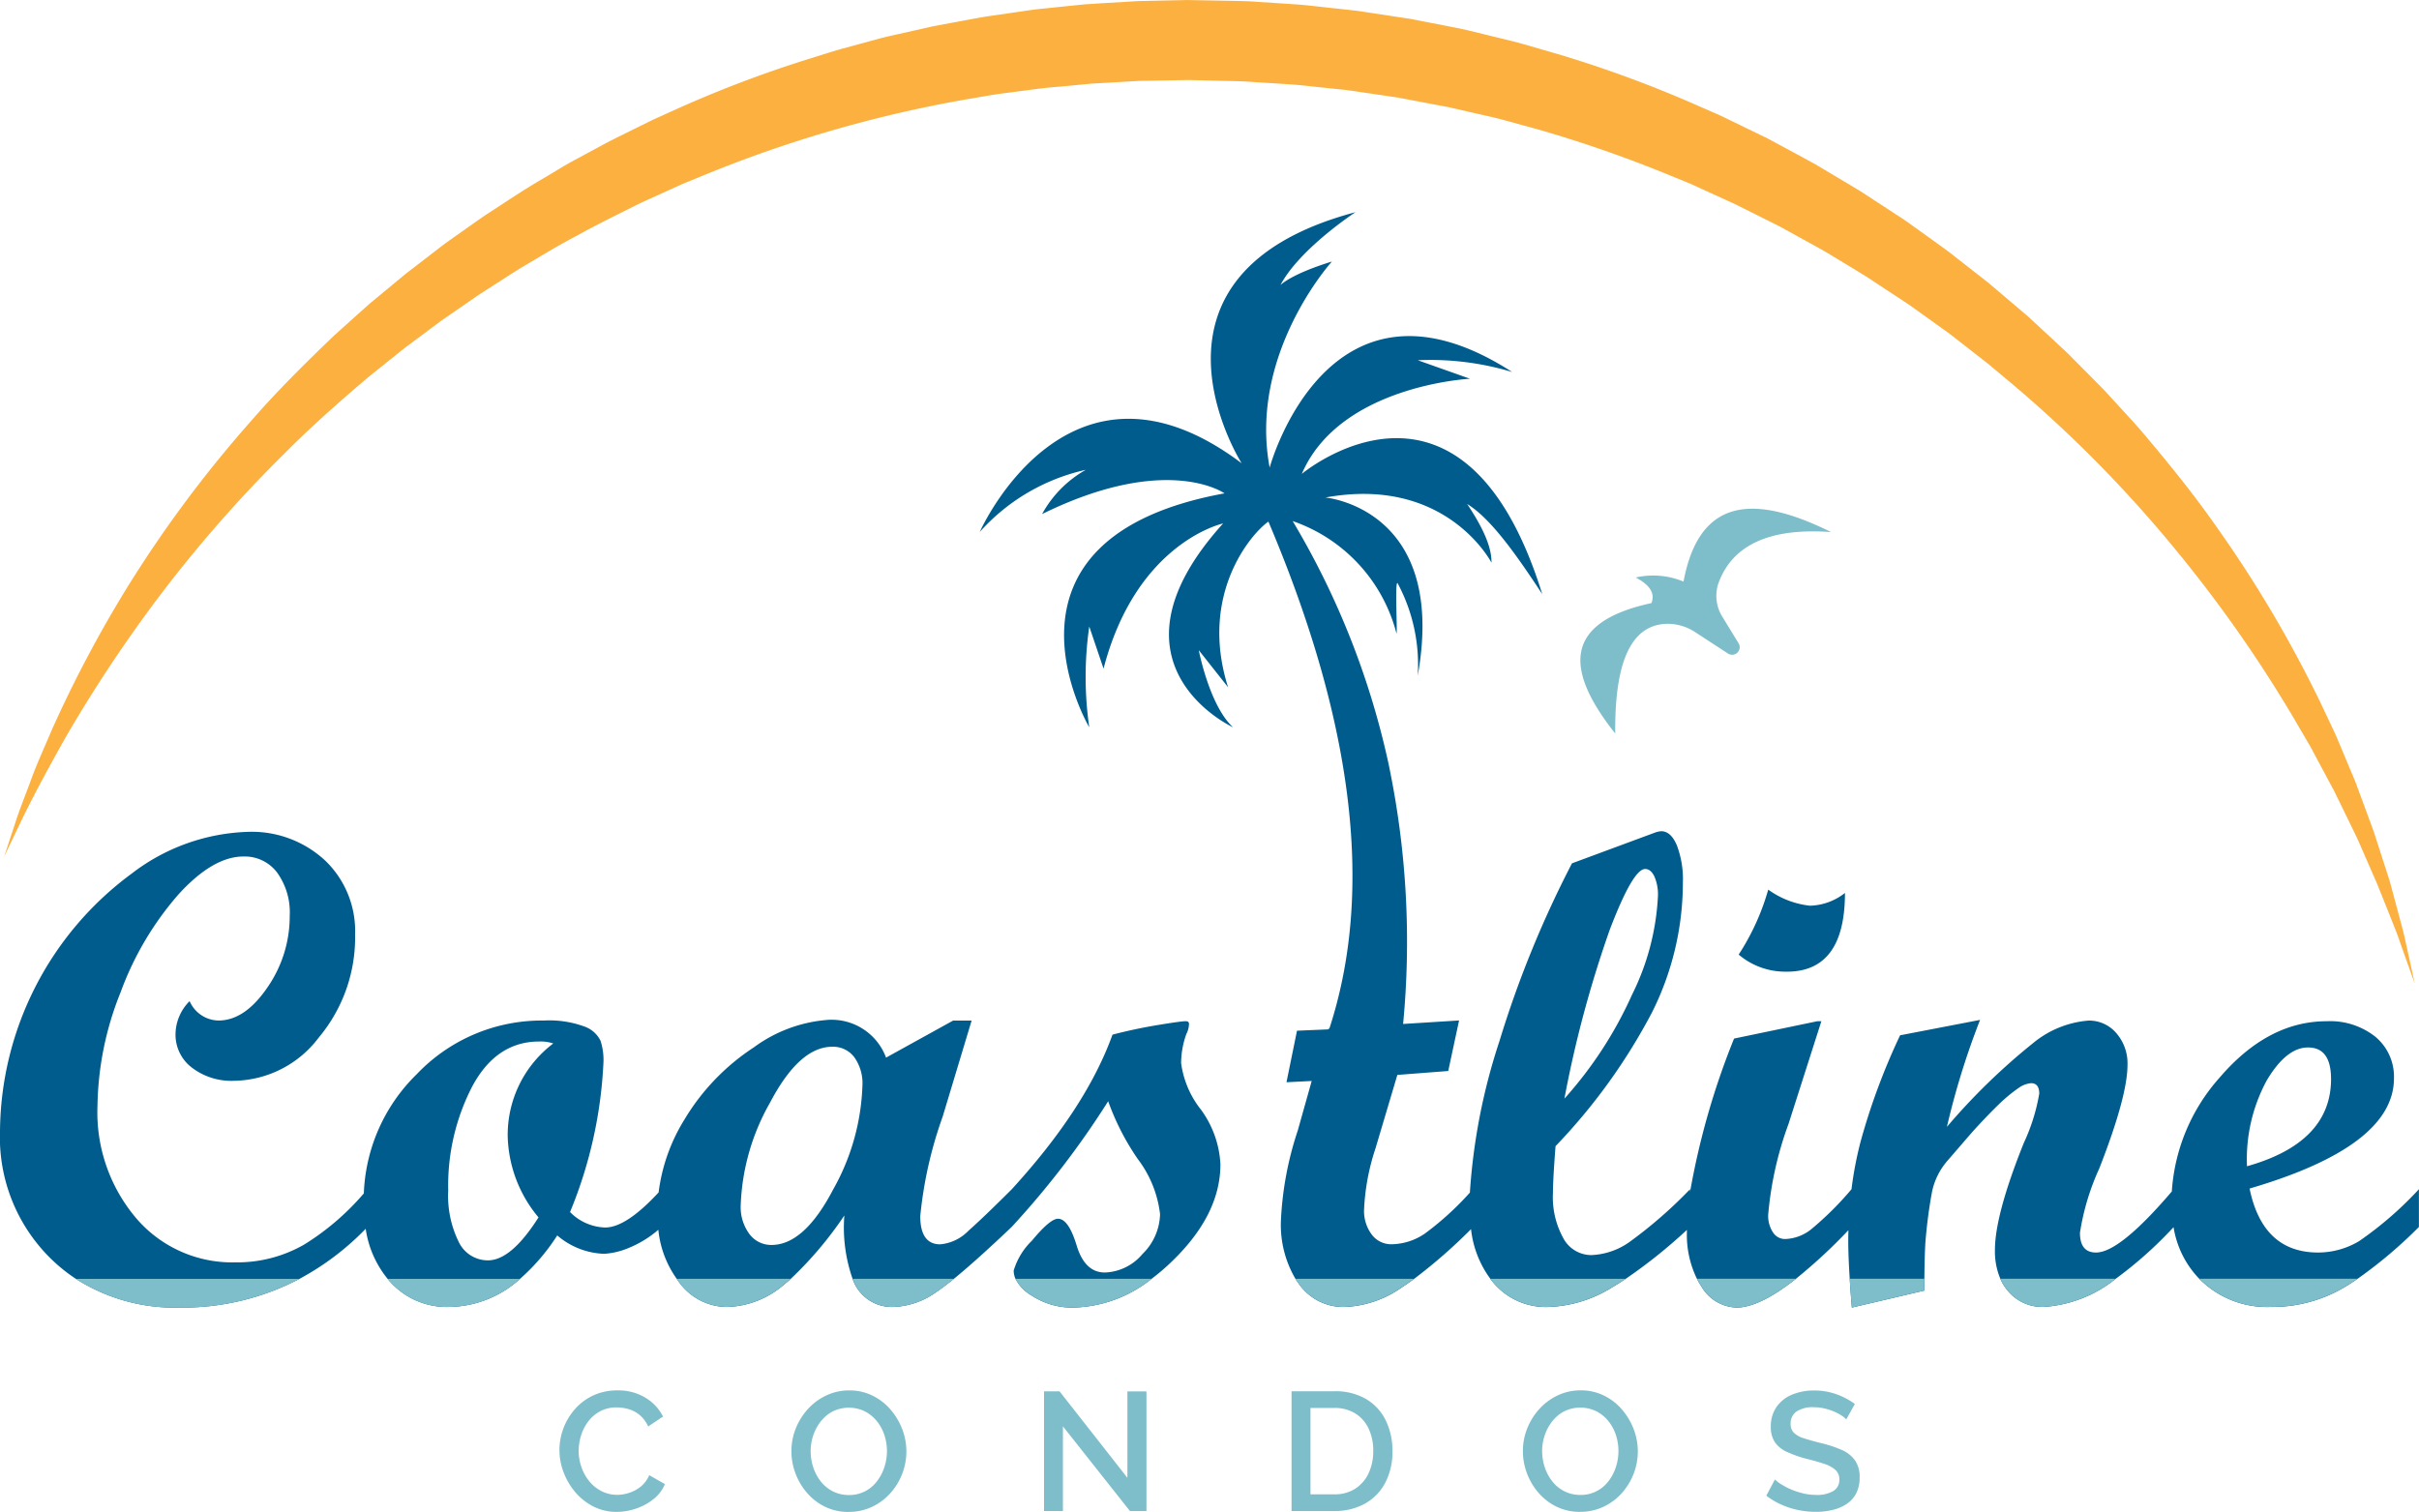
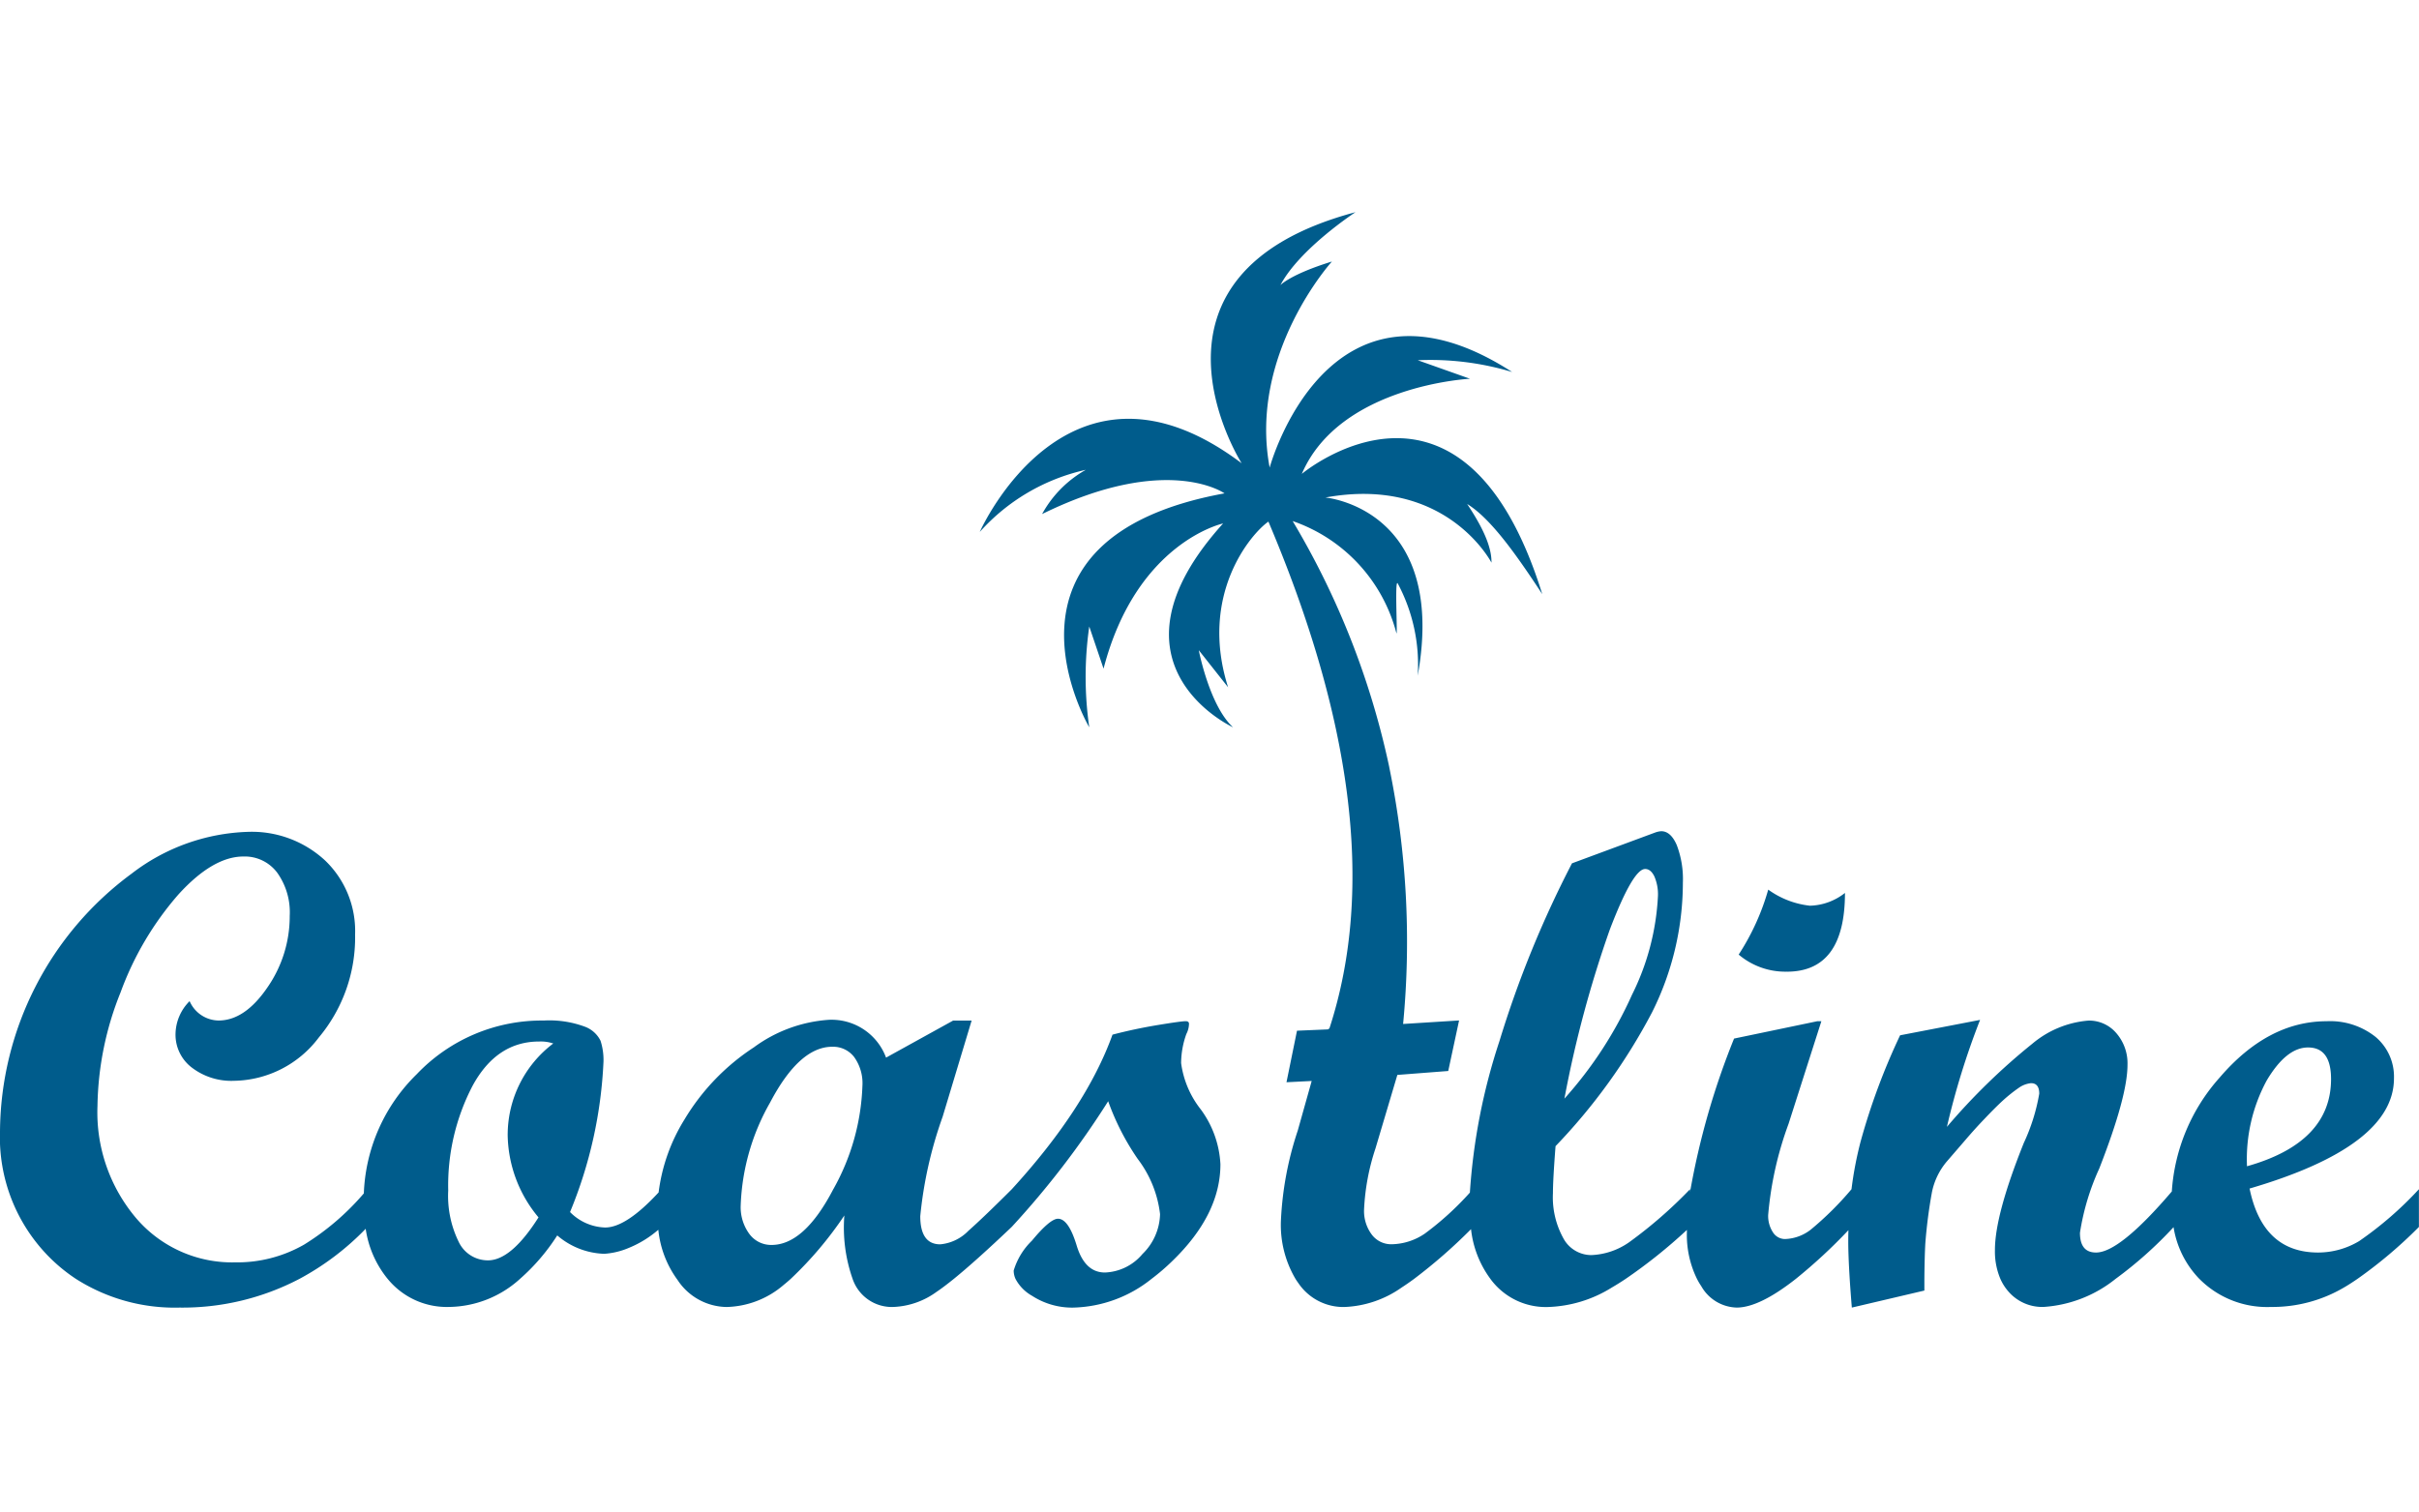
<svg xmlns="http://www.w3.org/2000/svg" width="191.95" height="119.999" viewBox="0 0 191.95 119.999">
  <g transform="translate(23437 14794.999)">
-     <path d="M191.875,78.067l-.958-2.686c-.157-.437-.316-.932-.523-1.465l-.688-1.73-.8-2-.98-2.243-.531-1.215c-.182-.415-.4-.828-.6-1.257l-1.308-2.678-1.525-2.848c-.132-.246-.26-.5-.4-.744l-.434-.742-.889-1.521a105.594,105.594,0,0,0-9.147-13.075,101.089,101.089,0,0,0-13.148-13.378l-1.923-1.611-2-1.56-1.01-.787c-.343-.256-.7-.5-1.045-.754l-2.111-1.512c-.719-.489-1.457-.961-2.19-1.446l-1.1-.729c-.369-.242-.754-.462-1.131-.7L145.143,20c-.777-.444-1.568-.871-2.356-1.309l-1.186-.656-1.216-.612L137.939,16.2l-2.507-1.144c-.42-.188-.835-.391-1.262-.567l-1.286-.523a101.253,101.253,0,0,0-10.6-3.7l-2.737-.75c-.915-.244-1.847-.433-2.772-.652l-1.39-.32c-.465-.1-.936-.177-1.4-.268l-2.812-.534-2.837-.417c-.474-.066-.945-.149-1.421-.2l-1.429-.148c-.953-.092-1.9-.215-2.861-.282L99.75,6.513c-.956-.079-1.916-.077-2.875-.105l-1.438-.034-.719-.017-.09,0H94.6l-.185,0-.371.007-2.965.051c-.505,0-.953.044-1.429.066l-1.408.08-1.408.081-1.424.137c-.948.1-1.9.152-2.843.28l-2.824.368c-.94.126-1.869.309-2.8.46a100.2,100.2,0,0,0-21.278,6.208l-1.25.511-1.225.555c-.812.375-1.631.729-2.429,1.116-1.583.8-3.168,1.561-4.686,2.413-1.545.8-3.009,1.712-4.478,2.573-.726.445-1.43.914-2.14,1.366l-1.06.678c-.348.231-.688.472-1.031.707l-2.039,1.406-1.957,1.459L32.4,27.6l-.935.751-1.851,1.481c-2.395,2.023-4.666,4.041-6.724,6.108A105.012,105.012,0,0,0,12.414,47.98,112.221,112.221,0,0,0,5.59,58.319c-1.7,3-2.964,5.409-3.76,7.085L.6,67.974s.31-.943.893-2.711c.28-.891.708-1.955,1.182-3.224.452-1.279,1.1-2.692,1.787-4.3a98.142,98.142,0,0,1,5.916-11.147A97.063,97.063,0,0,1,20.2,33.4c1.984-2.287,4.222-4.514,6.586-6.776l1.839-1.654.935-.835.971-.807L32.5,21.7l2.056-1.583c.346-.264.69-.535,1.042-.8l1.077-.764c.724-.505,1.444-1.03,2.186-1.529,1.5-.971,3-1.99,4.593-2.908.791-.463,1.567-.964,2.387-1.4L48.3,11.387c.828-.437,1.68-.84,2.525-1.264L52.1,9.494l1.3-.586A93.571,93.571,0,0,1,64.262,4.735c.941-.288,1.876-.6,2.83-.869l2.874-.779c.479-.136.966-.241,1.453-.351l1.462-.328,1.466-.33,1.48-.276c.989-.175,1.975-.382,2.973-.531l3-.434c.5-.08,1-.127,1.508-.18L84.819.5,86.334.347l1.543-.1L89.424.157C89.933.131,90.47.082,90.953.08L93.918.016l.37-.008.186,0,.155,0,.1,0,.765.015,1.53.028c1.02.027,2.042.017,3.06.1l3.056.2c1.018.076,2.03.211,3.045.314L107.7.83c.506.058,1.009.148,1.513.22l3.02.459,2.992.584c.5.1,1,.192,1.49.307l1.476.361c.981.248,1.969.464,2.94.737l2.9.84A95.114,95.114,0,0,1,135.219,8.49l1.35.588c.448.2.883.423,1.325.633l2.627,1.276,2.552,1.376,1.264.69,1.232.735c.818.491,1.639.971,2.444,1.466l2.364,1.544c.39.259.787.505,1.168.773l1.135.81c.75.545,1.5,1.074,2.24,1.622l2.154,1.684c.356.281.715.555,1.064.838l1.027.872,2.032,1.727,1.93,1.789.953.886c.319.292.613.609.919.91l1.8,1.814c.3.3.588.6.869.916l.847.923c.559.615,1.123,1.217,1.656,1.837,2.118,2.493,4.1,4.948,5.842,7.426A97.422,97.422,0,0,1,184.4,55.778l.77,1.63.375.794c.119.265.228.532.34.794l1.273,3.038q.549,1.483,1.051,2.844c.164.454.338.891.48,1.329s.279.865.413,1.281l.759,2.355c.214.748.395,1.456.572,2.109l.486,1.812c.143.554.243,1.063.348,1.516.4,1.817.607,2.786.607,2.786" transform="translate(-23437.264 -14795)" fill="#fbb040" />
    <path d="M93.723,97.485a6.931,6.931,0,0,1,.415-2.288,1.819,1.819,0,0,0,.21-.806c0-.141-.09-.21-.261-.21-.243,0-.972.1-2.188.3s-2.423.456-3.621.768q-2.1,5.828-7.993,12.27h0q-2.211,2.208-3.435,3.292a3.565,3.565,0,0,1-2.24,1.08q-1.585,0-1.586-2.237a32.792,32.792,0,0,1,1.776-7.893l2.3-7.63H75.633L70.31,97.072a4.608,4.608,0,0,0-4.555-3,11.316,11.316,0,0,0-5.941,2.189,17.665,17.665,0,0,0-5.505,5.73,14.318,14.318,0,0,0-2.047,5.779h0q-2.576,2.787-4.243,2.786a4.076,4.076,0,0,1-2.785-1.226,35.326,35.326,0,0,0,2.654-11.949,5,5,0,0,0-.233-1.643A2.252,2.252,0,0,0,46.39,94.61a8.084,8.084,0,0,0-3.243-.481,13.684,13.684,0,0,0-10.076,4.257,13.945,13.945,0,0,0-4.2,9.462,20.234,20.234,0,0,1-4.755,4.074,10.665,10.665,0,0,1-5.444,1.4,10.017,10.017,0,0,1-7.852-3.488A12.989,12.989,0,0,1,7.735,100.9,24.988,24.988,0,0,1,9.57,91.887a24.638,24.638,0,0,1,4.584-7.76q2.745-3.021,5.167-3.017a3.212,3.212,0,0,1,2.669,1.274,5.408,5.408,0,0,1,1,3.438,9.9,9.9,0,0,1-1.784,5.7q-1.785,2.606-3.867,2.605a2.546,2.546,0,0,1-2.293-1.538,3.757,3.757,0,0,0-1.118,2.6,3.275,3.275,0,0,0,1.305,2.682,5.158,5.158,0,0,0,3.33,1.041A8.571,8.571,0,0,0,25.3,95.471a12.358,12.358,0,0,0,2.877-8.165,7.752,7.752,0,0,0-2.383-5.884,8.56,8.56,0,0,0-6.161-2.268,15.906,15.906,0,0,0-9.177,3.307A25.631,25.631,0,0,0,0,102.931a13.472,13.472,0,0,0,4,10.063,13.319,13.319,0,0,0,2.017,1.635,14.576,14.576,0,0,0,8.228,2.283,19.987,19.987,0,0,0,9.523-2.283,21.37,21.37,0,0,0,5.25-3.972,8.1,8.1,0,0,0,1.712,3.939c.01.01.017.023.028.033a6.055,6.055,0,0,0,4.868,2.232,8.513,8.513,0,0,0,5.641-2.232,16.2,16.2,0,0,0,2.951-3.445,6,6,0,0,0,3.724,1.459,5.947,5.947,0,0,0,1.981-.48,8.421,8.421,0,0,0,2.316-1.429,8.085,8.085,0,0,0,1.464,3.9l.061.084a4.732,4.732,0,0,0,3.893,2.147,7.194,7.194,0,0,0,4.545-1.768c.179-.143.361-.3.542-.463A29.377,29.377,0,0,0,67,109.6a12.268,12.268,0,0,0,.655,5.032,3.287,3.287,0,0,0,3.225,2.231,6.224,6.224,0,0,0,3.437-1.2c.379-.253.837-.6,1.375-1.034q1.739-1.413,4.588-4.12h0a69.065,69.065,0,0,0,7.655-9.976,19.742,19.742,0,0,0,2.347,4.584,8.929,8.929,0,0,1,1.769,4.374,4.553,4.553,0,0,1-1.392,3.166,4.083,4.083,0,0,1-2.982,1.471q-1.593,0-2.24-2.134t-1.484-2.134c-.417,0-1.108.578-2.07,1.743a5.491,5.491,0,0,0-1.446,2.37,1.62,1.62,0,0,0,.143.658,3.318,3.318,0,0,0,1.316,1.346,5.849,5.849,0,0,0,3.227.937,10.312,10.312,0,0,0,6.255-2.283,17.013,17.013,0,0,0,1.648-1.416q3.816-3.693,3.816-7.678a8.009,8.009,0,0,0-1.558-4.353,7.538,7.538,0,0,1-1.564-3.7m-53.436,5.653a10.41,10.41,0,0,0,2.447,6.616q-2.161,3.409-4.01,3.41a2.556,2.556,0,0,1-2.317-1.457,8.286,8.286,0,0,1-.837-4.09,17.115,17.115,0,0,1,1.917-8.28q1.912-3.543,5.3-3.542a3.1,3.1,0,0,1,1.118.156,9.089,9.089,0,0,0-3.616,7.186M66.131,107.5q-2.307,4.442-4.909,4.44a2.147,2.147,0,0,1-1.758-.87,3.579,3.579,0,0,1-.688-2.281,17.694,17.694,0,0,1,2.331-8.152q2.327-4.427,4.934-4.427a2.1,2.1,0,0,1,1.743.824,3.558,3.558,0,0,1,.65,2.275,17.967,17.967,0,0,1-2.3,8.19m75.661-17.25a5.718,5.718,0,0,1-3.829-1.354,18.855,18.855,0,0,0,2.345-5.157,6.922,6.922,0,0,0,3.309,1.277A4.66,4.66,0,0,0,146.4,84q0,6.25-4.612,6.252m45.441,21.366a6.356,6.356,0,0,1-3.279.924q-4.4,0-5.444-5.078,11.459-3.356,11.458-8.751a4.125,4.125,0,0,0-1.456-3.281,5.775,5.775,0,0,0-3.883-1.248q-4.66,0-8.489,4.466a15.031,15.031,0,0,0-3.8,9.045h0q-4.138,4.848-6.012,4.847c-.855,0-1.277-.522-1.277-1.569a19.3,19.3,0,0,1,1.535-5.106q2.238-5.728,2.237-8.226a3.651,3.651,0,0,0-.883-2.508,2.831,2.831,0,0,0-2.211-1,7.888,7.888,0,0,0-4.456,1.835,50.184,50.184,0,0,0-6.779,6.6,61.088,61.088,0,0,1,2.631-8.49L150.775,95.3a51.779,51.779,0,0,0-3.135,8.438,29.235,29.235,0,0,0-.722,3.779h0a25,25,0,0,1-3.238,3.212,3.5,3.5,0,0,1-2.045.742,1.132,1.132,0,0,1-.949-.532,2.37,2.37,0,0,1-.379-1.392,27.678,27.678,0,0,1,1.615-7.215l2.606-8.151h-.312L137.6,95.56a60.068,60.068,0,0,0-3.491,12.172h0v-.219a35.725,35.725,0,0,1-4.843,4.218,5.61,5.61,0,0,1-2.991,1.014,2.521,2.521,0,0,1-2.216-1.326,6.722,6.722,0,0,1-.832-3.593c0-.678.067-1.92.207-3.727a46.5,46.5,0,0,0,7.658-10.622,23.031,23.031,0,0,0,2.446-10.288,7.586,7.586,0,0,0-.483-2.981c-.318-.74-.732-1.106-1.236-1.106a1.773,1.773,0,0,0-.468.1l-6.613,2.449a83.7,83.7,0,0,0-5.756,14.113,48.228,48.228,0,0,0-2.345,12.021h0a23.637,23.637,0,0,1-3.573,3.253,4.806,4.806,0,0,1-2.634.847,1.923,1.923,0,0,1-1.579-.768,3.121,3.121,0,0,1-.611-2,17.96,17.96,0,0,1,.906-4.839l1.735-5.833,4.038-.312.86-4.011-4.441.279a68.588,68.588,0,0,0-1.089-20.325c-.011-.077-.031-.159-.047-.236a64.076,64.076,0,0,0-7.628-19.354,12.829,12.829,0,0,1,8.224,8.865c.128.565-.149-4.368.113-3.916a13.707,13.707,0,0,1,1.586,7.325c2.387-13.291-7.325-14.143-7.325-14.143,9.6-1.761,13.178,5.17,13.178,5.17.025-1.314-.77-2.916-1.93-4.657,1.884,1.155,3.912,4.04,5.96,7.156-6.3-20.273-19.081-9.544-19.081-9.544,3.013-7.038,13.347-7.551,13.347-7.551L112.5,41.721a22.441,22.441,0,0,1,7.49.934c-14.641-9.441-19.241,7.587-19.241,7.587-1.7-9.03,4.939-16.356,4.939-16.356-3.306,1.022-4.087,1.874-4.087,1.874,1.53-2.9,5.96-5.791,5.96-5.791C88.99,34.909,98.528,49.9,98.528,49.9c-13.635-10.267-20.622,5.083-20.781,5.447a15.916,15.916,0,0,1,8.414-4.928,8.955,8.955,0,0,0-3.47,3.511c9.934-4.882,14.477-1.643,14.477-1.643C77.573,55.864,86.434,70.854,86.434,70.854a27.913,27.913,0,0,1,0-8L87.568,66.2c2.613-10.052,9.487-11.525,9.487-11.525-10.108,11.186.791,16.181.791,16.181C96.028,69.2,95.176,65,95.124,64.735l2.326,2.941c-2.331-7.326,1.817-12.192,3.2-13.147,6.5,15.337,8.534,28.916,4.834,40.246l-.075.005-.016.051-2.475.105-.834,4.09,2-.1-1.108,3.943a26.289,26.289,0,0,0-1.334,7.151,8.433,8.433,0,0,0,1.157,4.614c.074.12.153.233.235.346a4.309,4.309,0,0,0,3.634,1.886,8.438,8.438,0,0,0,4.555-1.548c.318-.205.645-.433.986-.683a42.234,42.234,0,0,0,4.519-3.949h0a8.1,8.1,0,0,0,1.538,3.949.683.683,0,0,0,.053.072,5.441,5.441,0,0,0,4.492,2.16,10.159,10.159,0,0,0,5.09-1.548q.529-.307,1.092-.683a41.448,41.448,0,0,0,4.863-3.888c0,.065,0,.123,0,.184a7.92,7.92,0,0,0,.8,3.7,5.106,5.106,0,0,0,.341.579,3.33,3.33,0,0,0,2.81,1.7q1.8,0,4.7-2.283a42.049,42.049,0,0,0,4.167-3.861c-.01.3-.013.6-.013.911q0,1.105.115,2.951c.044.683.1,1.446.169,2.283l5.756-1.351c0-.325,0-.635,0-.932q.015-1.7.074-2.795a39.437,39.437,0,0,1,.523-4.061,5.414,5.414,0,0,1,1.2-2.476l1.461-1.692c.534-.624,1.039-1.18,1.507-1.666.54-.571,1.027-1.06,1.461-1.459a12.307,12.307,0,0,1,1.275-1.016,2.019,2.019,0,0,1,.962-.364c.432,0,.652.277.652.832a15.266,15.266,0,0,1-1.223,3.908q-2.3,5.728-2.293,8.515a5.559,5.559,0,0,0,.43,2.273,3.908,3.908,0,0,0,.64,1.008,3.54,3.54,0,0,0,2.81,1.223,10.175,10.175,0,0,0,5.7-2.231,31.971,31.971,0,0,0,4.594-4.1,7.627,7.627,0,0,0,2.011,4.069l.034.033a7.567,7.567,0,0,0,5.684,2.232,11.211,11.211,0,0,0,5.8-1.548c.346-.2.7-.432,1.067-.683a36.123,36.123,0,0,0,4.873-4.12v-2.994a28.341,28.341,0,0,1-4.717,4.1M127.744,86.9q1.835-4.8,2.8-4.8.442,0,.729.586a3.55,3.55,0,0,1,.287,1.554,19.7,19.7,0,0,1-2.06,7.846,31.726,31.726,0,0,1-5.362,8.241A90.058,90.058,0,0,1,127.744,86.9m52.123,11.985q1.559-2.622,3.279-2.618,1.823,0,1.825,2.5,0,5.048-6.67,6.928a13.128,13.128,0,0,1,1.566-6.811" transform="translate(-23437 -14808.128)" fill="#005c8c" />
-     <path d="M49.079,146.569a4.953,4.953,0,0,1,1.212-3.234,4.4,4.4,0,0,1,1.453-1.1,4.471,4.471,0,0,1,1.942-.409,4.117,4.117,0,0,1,2.222.583A3.682,3.682,0,0,1,57.3,143.9l-1.178.79a2.537,2.537,0,0,0-.676-.91,2.427,2.427,0,0,0-.884-.469,3.443,3.443,0,0,0-.93-.134,2.734,2.734,0,0,0-1.312.3,2.9,2.9,0,0,0-.944.8,3.554,3.554,0,0,0-.575,1.111,4.069,4.069,0,0,0-.194,1.232,3.882,3.882,0,0,0,.228,1.318,3.664,3.664,0,0,0,.636,1.125,3.011,3.011,0,0,0,.971.77,2.718,2.718,0,0,0,1.232.281,3.077,3.077,0,0,0,.951-.161,2.844,2.844,0,0,0,.917-.5,2.3,2.3,0,0,0,.663-.9l1.245.71a2.985,2.985,0,0,1-.917,1.2,4.474,4.474,0,0,1-1.393.75,4.839,4.839,0,0,1-1.52.254,3.989,3.989,0,0,1-1.835-.422,4.64,4.64,0,0,1-1.433-1.124,5.36,5.36,0,0,1-.937-1.58,4.945,4.945,0,0,1-.334-1.774m22.963,4.9a4.255,4.255,0,0,0,1.815-.388,4.519,4.519,0,0,0,1.453-1.065,5,5,0,0,0,.957-1.539,4.92,4.92,0,0,0,.013-3.569,5.269,5.269,0,0,0-.924-1.553,4.491,4.491,0,0,0-1.433-1.111,4.12,4.12,0,0,0-1.855-.415,4.2,4.2,0,0,0-1.814.4A4.607,4.607,0,0,0,68.8,143.3a5.089,5.089,0,0,0-.964,1.54,4.809,4.809,0,0,0-.348,1.814,4.946,4.946,0,0,0,.328,1.774,5.077,5.077,0,0,0,.93,1.553,4.462,4.462,0,0,0,1.433,1.091,4.211,4.211,0,0,0,1.861.4m-3.026-4.82a3.917,3.917,0,0,1,.207-1.258,3.7,3.7,0,0,1,.6-1.112,2.907,2.907,0,0,1,.95-.79,2.914,2.914,0,0,1,2.524-.013,2.946,2.946,0,0,1,.957.77,3.449,3.449,0,0,1,.609,1.111,4.063,4.063,0,0,1,.007,2.544,3.74,3.74,0,0,1-.583,1.125,2.8,2.8,0,0,1-.944.8,2.727,2.727,0,0,1-1.286.3,2.78,2.78,0,0,1-1.259-.281,2.867,2.867,0,0,1-.957-.77,3.623,3.623,0,0,1-.609-1.118,3.992,3.992,0,0,1-.214-1.3M94.349,151.4H95.66v-9.493H94.148v6.856L88.765,141.9H87.533V151.4h1.5v-6.721Zm16.2,0a4.9,4.9,0,0,0,2.45-.588,4.051,4.051,0,0,0,1.613-1.661,5.291,5.291,0,0,0,.569-2.518,5.462,5.462,0,0,0-.515-2.39,4.01,4.01,0,0,0-1.547-1.714,4.817,4.817,0,0,0-2.571-.636h-3.374V151.4Zm3.107-4.767a4.109,4.109,0,0,1-.362,1.755,2.915,2.915,0,0,1-1.051,1.231,3,3,0,0,1-1.694.455h-1.874v-6.855h1.874a3.088,3.088,0,0,1,1.68.435,2.838,2.838,0,0,1,1.058,1.2,4.066,4.066,0,0,1,.369,1.774m16.429,4.834a4.254,4.254,0,0,0,1.814-.388,4.519,4.519,0,0,0,1.453-1.065,4.993,4.993,0,0,0,.957-1.539,4.92,4.92,0,0,0,.013-3.569,5.27,5.27,0,0,0-.924-1.553,4.491,4.491,0,0,0-1.433-1.111,4.12,4.12,0,0,0-1.855-.415,4.2,4.2,0,0,0-1.814.4,4.607,4.607,0,0,0-1.453,1.071,5.089,5.089,0,0,0-.964,1.54,4.82,4.82,0,0,0-.348,1.814,4.958,4.958,0,0,0,.328,1.774,5.088,5.088,0,0,0,.93,1.553,4.462,4.462,0,0,0,1.433,1.091,4.215,4.215,0,0,0,1.861.4m-3.026-4.82a3.9,3.9,0,0,1,.208-1.258,3.684,3.684,0,0,1,.6-1.112,2.906,2.906,0,0,1,.95-.79,2.914,2.914,0,0,1,2.524-.013,2.946,2.946,0,0,1,.957.77,3.461,3.461,0,0,1,.61,1.111,4.068,4.068,0,0,1,.007,2.544,3.727,3.727,0,0,1-.583,1.125,2.8,2.8,0,0,1-.944.8,2.727,2.727,0,0,1-1.286.3,2.777,2.777,0,0,1-1.258-.281,2.869,2.869,0,0,1-.958-.77,3.623,3.623,0,0,1-.609-1.118,4.007,4.007,0,0,1-.214-1.3m24.811-3.749a5.56,5.56,0,0,0-.917-.549,5.467,5.467,0,0,0-1.078-.382,5.112,5.112,0,0,0-1.218-.141,4.539,4.539,0,0,0-1.761.327,2.789,2.789,0,0,0-1.238.975,2.678,2.678,0,0,0-.456,1.582,2.144,2.144,0,0,0,.315,1.209,2.266,2.266,0,0,0,.944.774,9.334,9.334,0,0,0,1.566.554q.817.2,1.406.4a2.466,2.466,0,0,1,.9.487,1,1,0,0,1,.308.768,1.012,1.012,0,0,1-.475.9,2.5,2.5,0,0,1-1.373.312,4.369,4.369,0,0,1-1.051-.127,6.046,6.046,0,0,1-.951-.315,5.464,5.464,0,0,1-.763-.4,2.925,2.925,0,0,1-.5-.382l-.683,1.286a5.837,5.837,0,0,0,1.172.7,6.452,6.452,0,0,0,1.339.435,6.9,6.9,0,0,0,1.413.147,5.7,5.7,0,0,0,1.352-.154,3.381,3.381,0,0,0,1.111-.48,2.252,2.252,0,0,0,.75-.847,2.673,2.673,0,0,0,.268-1.241,2.3,2.3,0,0,0-.375-1.375,2.582,2.582,0,0,0-1.084-.834,9.666,9.666,0,0,0-1.674-.541q-.79-.2-1.312-.373a1.917,1.917,0,0,1-.776-.434.978.978,0,0,1-.255-.714,1.142,1.142,0,0,1,.455-.961,2.292,2.292,0,0,1,1.392-.347,3.652,3.652,0,0,1,.831.094,4.645,4.645,0,0,1,.75.241,3.815,3.815,0,0,1,.6.314,2.082,2.082,0,0,1,.388.315Zm-10.8-65.212c1.133-3,4.088-4.341,8.913-3.991-6.24-3.1-10.482-2.646-11.707,3.93a6.266,6.266,0,0,0-3.794-.325c1.031.545,1.576,1.194,1.247,2.032-7.1,1.538-6.823,5.374-2.873,10.352-.049-5.355,1.1-8.624,4.092-8.708a3.978,3.978,0,0,1,2.271.673l2.589,1.689a.6.6,0,0,0,.838-.814l-1.285-2.1a3.138,3.138,0,0,1-.292-2.737M10.7,132.971a14.577,14.577,0,0,0,8.228,2.283,19.987,19.987,0,0,0,9.523-2.283H10.7m24.741,0a6.056,6.056,0,0,0,4.868,2.232,8.512,8.512,0,0,0,5.641-2.232H35.443m22.945,0,.061.084a4.733,4.733,0,0,0,3.893,2.147,7.191,7.191,0,0,0,4.545-1.769c.179-.143.361-.3.542-.463H58.388m13.959,0a3.287,3.287,0,0,0,3.225,2.232,6.223,6.223,0,0,0,3.437-1.2q.568-.38,1.375-1.034H72.346m12.925,0a3.326,3.326,0,0,0,1.316,1.347,5.853,5.853,0,0,0,3.227.936,10.312,10.312,0,0,0,6.255-2.283h-10.8m22.213,0c.074.12.153.233.235.346a4.31,4.31,0,0,0,3.634,1.886,8.437,8.437,0,0,0,4.555-1.548q.476-.307.985-.683h-9.41m15.469,0a.685.685,0,0,0,.053.072,5.443,5.443,0,0,0,4.492,2.16,10.159,10.159,0,0,0,5.09-1.548q.529-.307,1.092-.683H122.952m16.392,0a5.1,5.1,0,0,0,.341.578,3.329,3.329,0,0,0,2.81,1.7q1.8,0,4.7-2.283h-7.855m12.124,0c.043.683.1,1.446.169,2.283l5.756-1.351c0-.325,0-.635,0-.932Zm11.952,0a3.915,3.915,0,0,0,.64,1.008,3.54,3.54,0,0,0,2.81,1.223,10.175,10.175,0,0,0,5.7-2.232h-9.15m15.788,0a7.567,7.567,0,0,0,5.684,2.232,11.212,11.212,0,0,0,5.8-1.548c.346-.2.7-.433,1.067-.683Z" transform="translate(-23441.688 -14826.469)" fill="#7ebeca" />
  </g>
</svg>